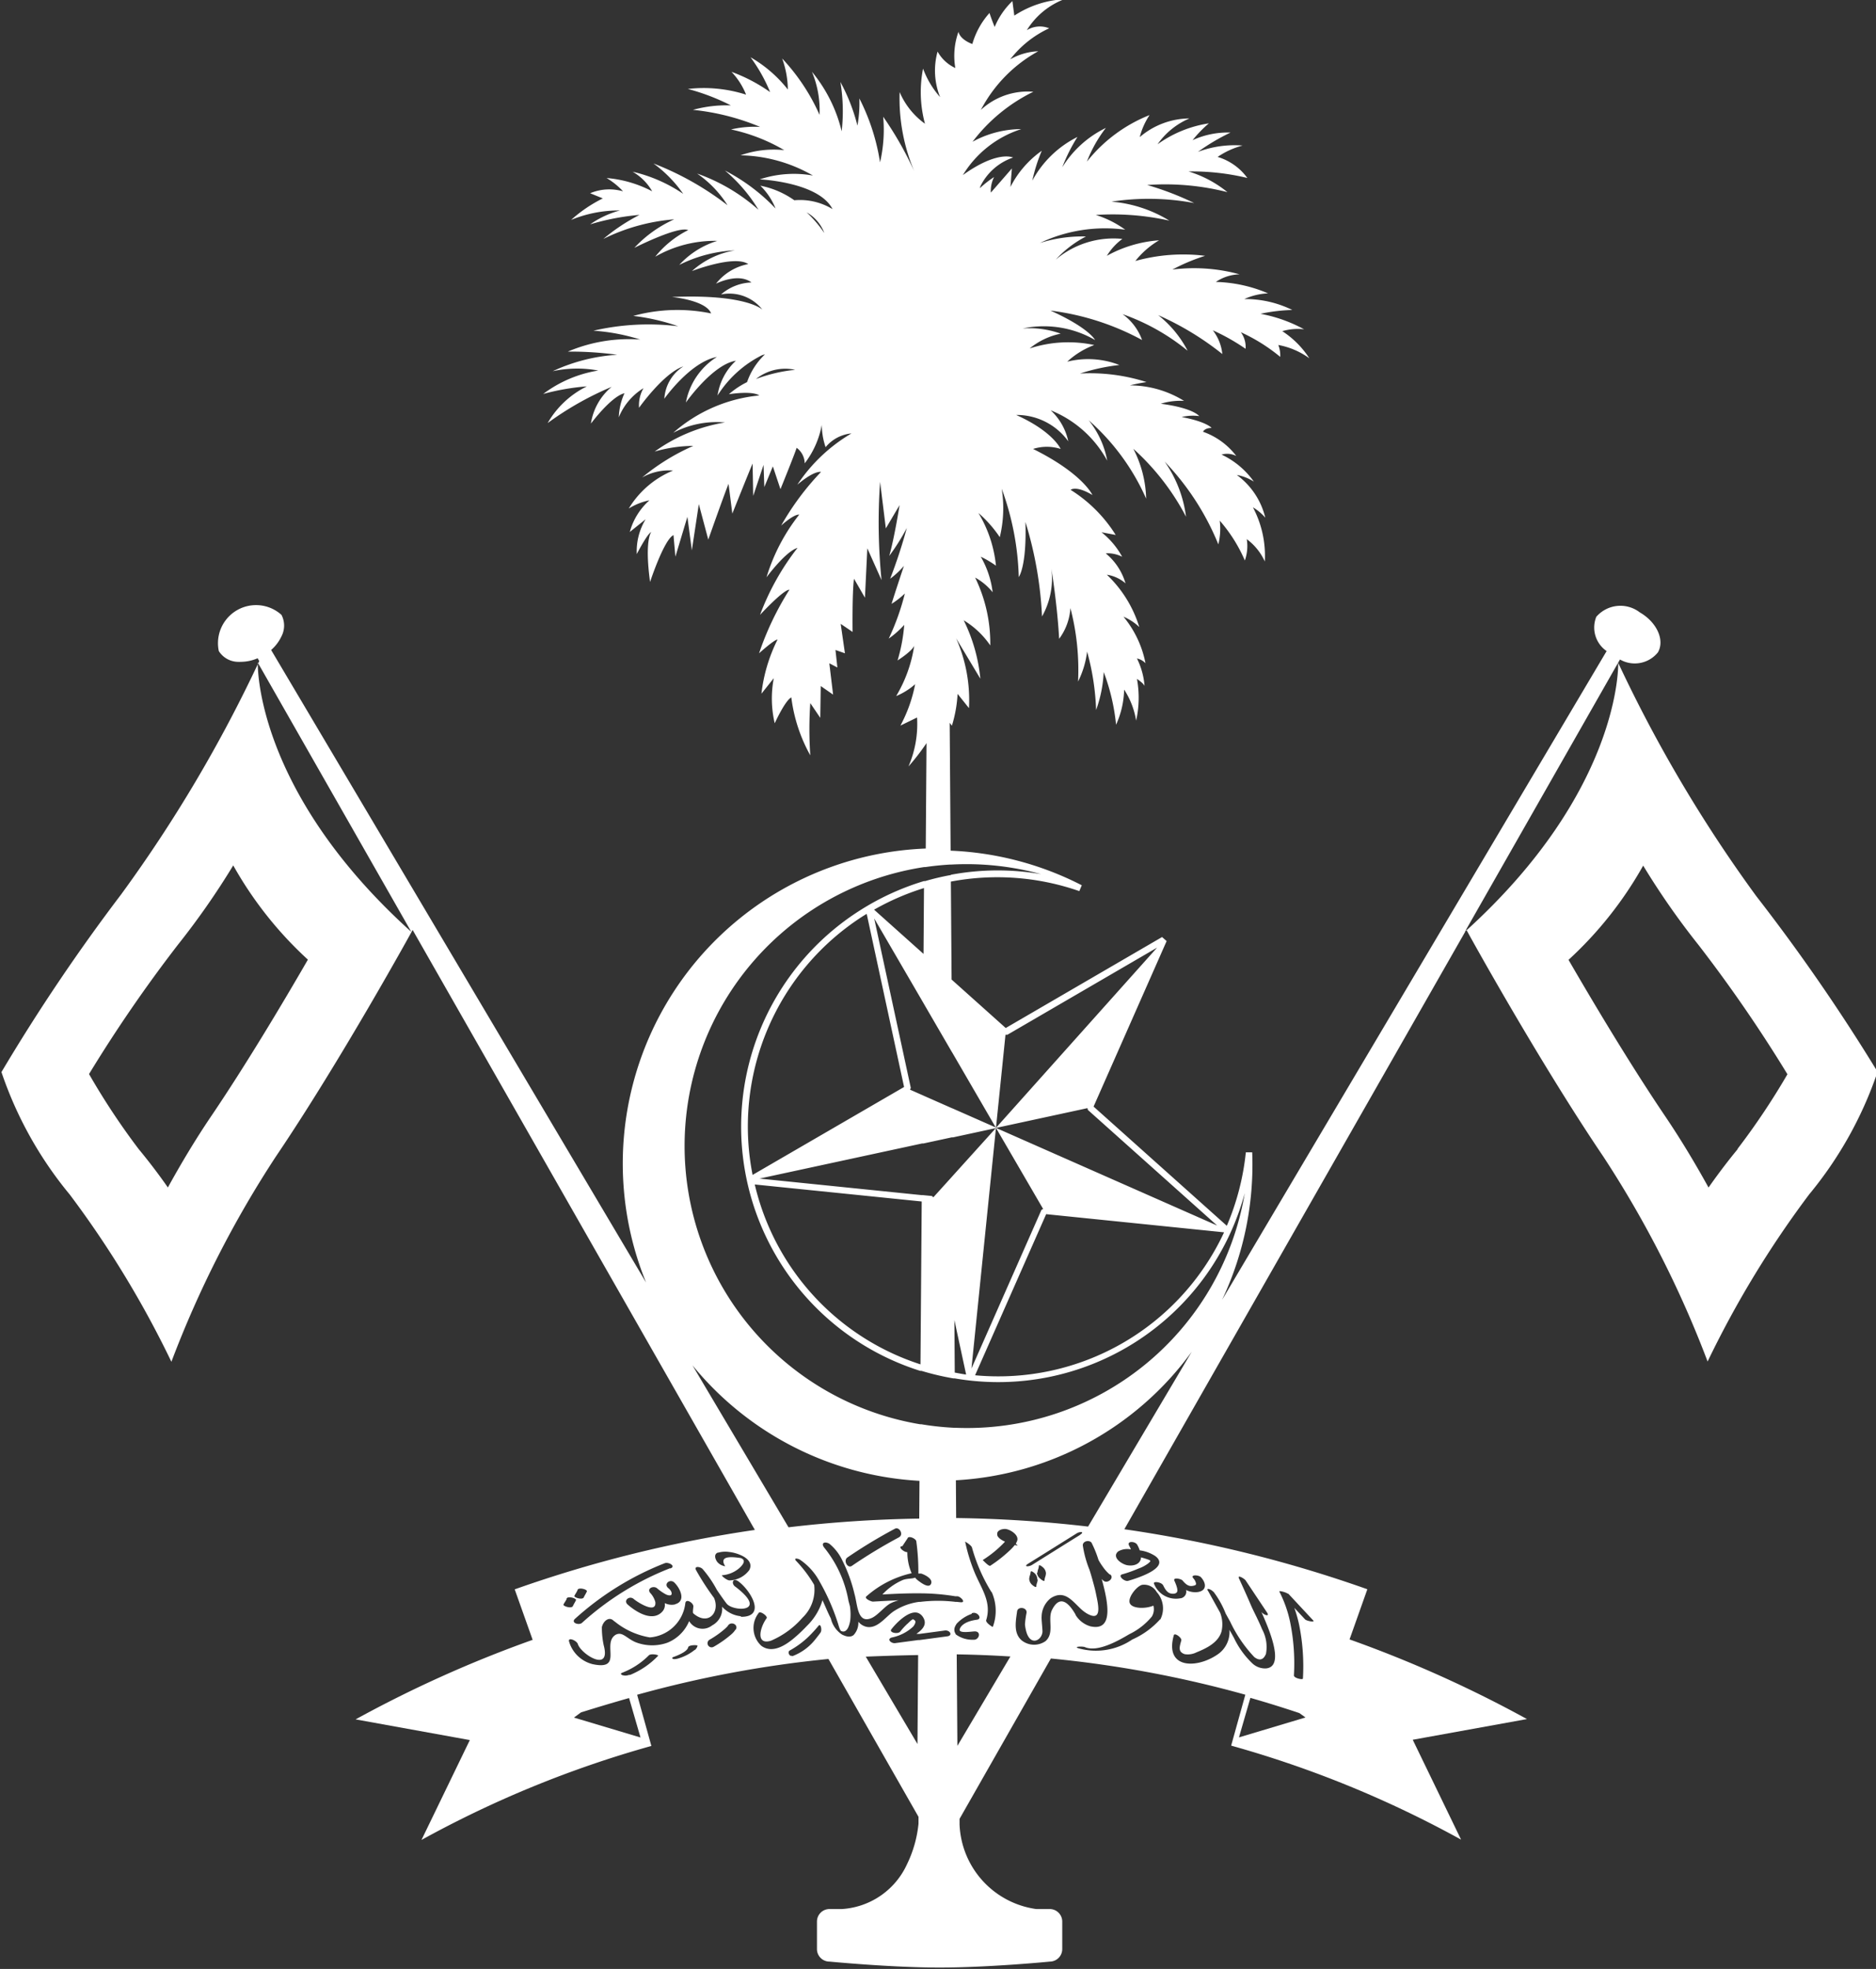
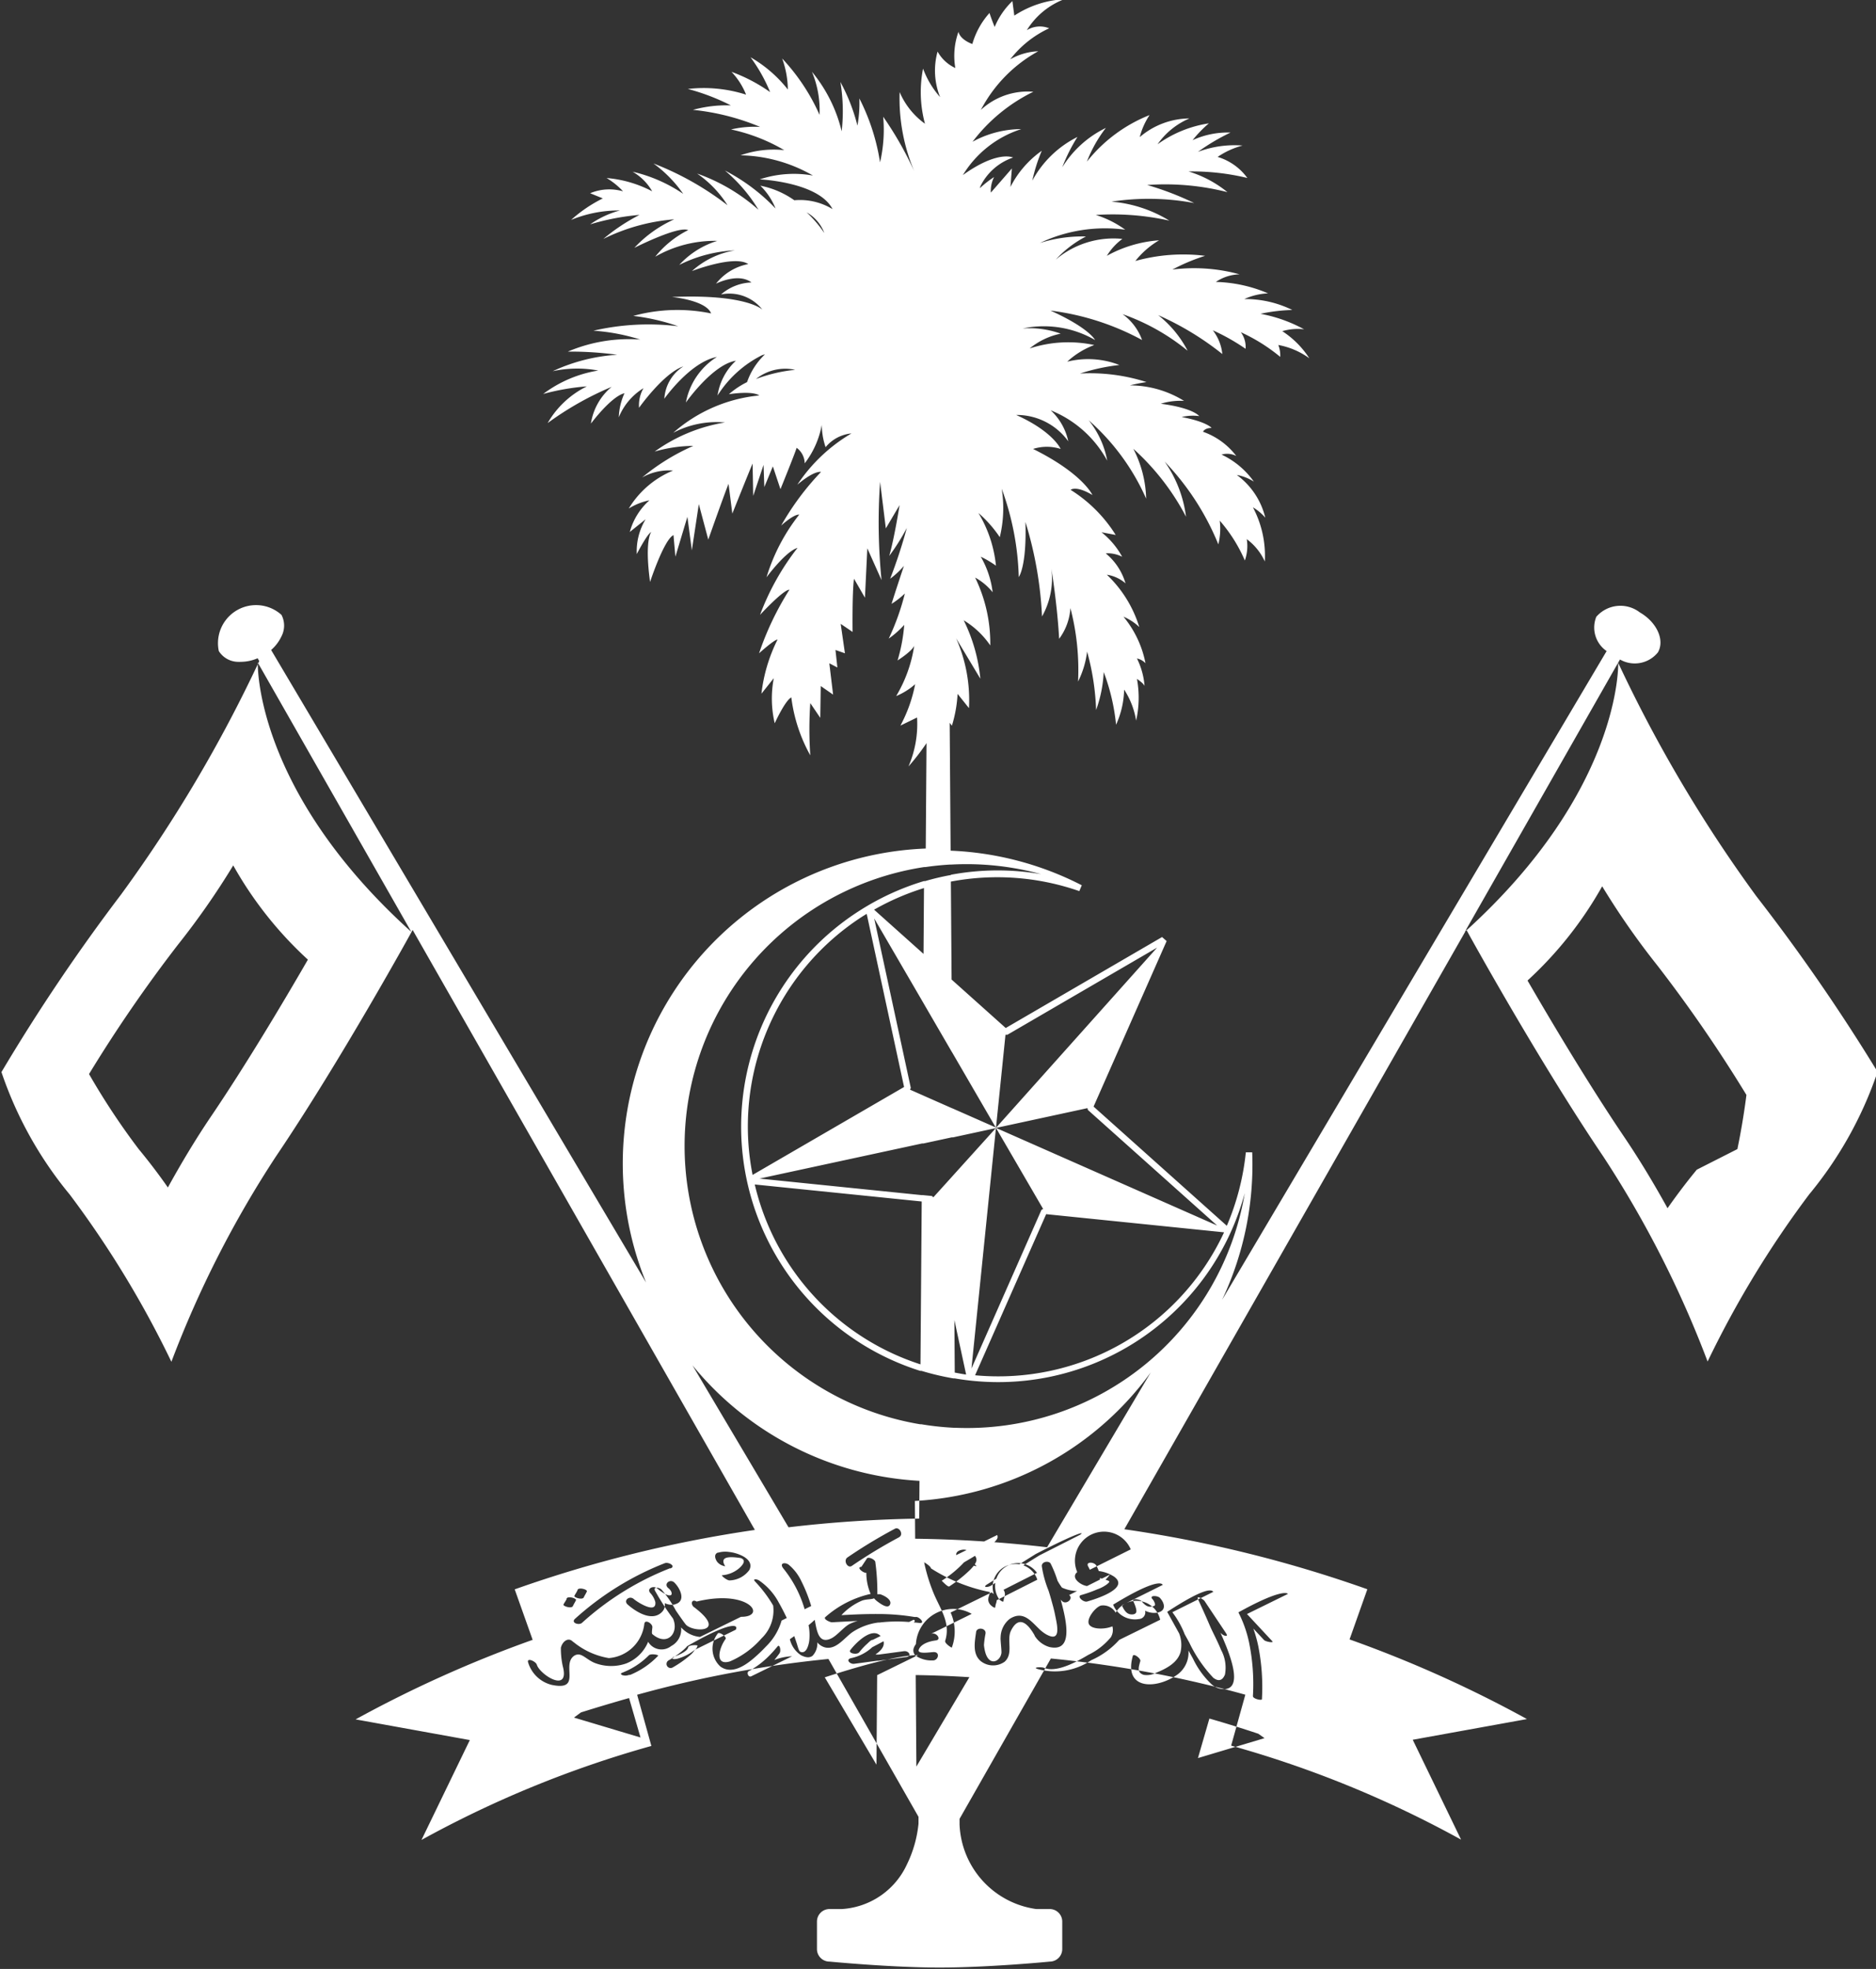
<svg xmlns="http://www.w3.org/2000/svg" width="36.284" height="38.068" viewBox="0 0 36.284 38.068">
  <rect x="0" y="0" width="36.284" height="38.068" fill="#333333" stroke="none" />
-   <path id="Path_2385" data-name="Path 2385" d="M1724.69,614.811a27.154,27.154,0,0,1-2.672-4.512s.079,2.451-2.966,5.2l3-5.265a.575.575,0,0,0,.734-.138c.136-.236-.02-.582-.349-.772a.616.616,0,0,0-.843.085.552.552,0,0,0,.2.662l-7.437,12.543a6.113,6.113,0,0,0,.582-2.852l-.123,0a4.878,4.878,0,0,1-.368,1.421l-2.577-2.305,1.413-3.2-.088-.078-3.024,1.759-1.047-.937-.014-1.894a4.827,4.827,0,0,1,2.484.184l.048-.113a6.1,6.1,0,0,0-2.537-.669l-.018-2.472.043.056a2.563,2.563,0,0,0,.11-.615l.22.275a2.952,2.952,0,0,0-.248-1.349l.468.78a3.237,3.237,0,0,0-.322-1.129,1.665,1.665,0,0,1,.514.486,2.9,2.9,0,0,0-.293-1.312,1.136,1.136,0,0,1,.339.284,1.805,1.805,0,0,0-.23-.688,2.049,2.049,0,0,1,.294.174,2.434,2.434,0,0,0-.339-1.019,2.387,2.387,0,0,1,.413.468,2.379,2.379,0,0,0,.037-.937,5.354,5.354,0,0,1,.33,1.708s.156-.2.129-1.065a7.333,7.333,0,0,1,.321,1.827,1.5,1.5,0,0,0,.181-.924s.114.695.15,1.356a1.114,1.114,0,0,0,.218-.594,4.725,4.725,0,0,1,.148,1.42,1.775,1.775,0,0,0,.175-.579,4.838,4.838,0,0,1,.174,1.129,2.49,2.49,0,0,0,.147-.734,3.99,3.99,0,0,1,.239,1.019,1.73,1.73,0,0,0,.156-.679,1.544,1.544,0,0,1,.232.6,2.017,2.017,0,0,0,.016-.807s.128.083.147.138a1.439,1.439,0,0,0-.147-.533.322.322,0,0,1,.165.092,2.011,2.011,0,0,0-.426-.9,1.036,1.036,0,0,1,.306.2,2.342,2.342,0,0,0-.627-1.011.706.706,0,0,1,.361.167,1.18,1.18,0,0,0-.383-.58.613.613,0,0,1,.318.066,1.55,1.55,0,0,0-.4-.474l.275.052a2.75,2.75,0,0,0-.872-.872s.1-.092.422.1c0,0-.184-.413-1.148-.891a.877.877,0,0,1,.533,0s-.144-.336-.86-.657a1.229,1.229,0,0,1,1.008.51,1.14,1.14,0,0,0-.34-.6,2.165,2.165,0,0,1,1.093.974,1.748,1.748,0,0,0-.358-.781,4.361,4.361,0,0,1,1.111,1.515,2.219,2.219,0,0,0-.248-.964,4.694,4.694,0,0,1,1.019,1.313,2.374,2.374,0,0,0-.413-1.065,5.058,5.058,0,0,1,1.038,1.6,1.257,1.257,0,0,0,.027-.459,2.936,2.936,0,0,1,.486.771.85.85,0,0,0,.037-.413,1.106,1.106,0,0,1,.349.432,2,2,0,0,0-.23-1.047.953.953,0,0,1,.239.2,1.44,1.44,0,0,0-.551-.826.906.906,0,0,1,.33.129,1.6,1.6,0,0,0-.625-.523.391.391,0,0,1,.285.027,1.386,1.386,0,0,0-.643-.468s.027-.074.166-.074c0,0-.092-.119-.579-.211a.934.934,0,0,1,.339-.018s-.11-.156-.743-.239a1.276,1.276,0,0,1,.45-.055,2,2,0,0,0-1.047-.3,3.277,3.277,0,0,1,.321-.064,3.572,3.572,0,0,0-1.286-.165,3.84,3.84,0,0,1,.762-.165,1.673,1.673,0,0,0-1.01-.064,1.585,1.585,0,0,1,.523-.322,2.4,2.4,0,0,0-1.249.066,1.38,1.38,0,0,1,.6-.286,1.774,1.774,0,0,0-.735-.1,1.98,1.98,0,0,1,1.4.223s-.11-.23-.863-.569a5.008,5.008,0,0,1,1.772.569,1.062,1.062,0,0,0-.377-.5,4.153,4.153,0,0,1,1.258.707,2.126,2.126,0,0,0-.569-.688,5.625,5.625,0,0,1,1.24.752.89.89,0,0,0-.184-.459,4.033,4.033,0,0,1,.634.358.48.48,0,0,0-.092-.321,3.418,3.418,0,0,1,.762.477.544.544,0,0,0-.037-.23,1.48,1.48,0,0,1,.6.257,1.778,1.778,0,0,0-.523-.524,1.061,1.061,0,0,1,.422-.036,2.838,2.838,0,0,0-.844-.3,3.406,3.406,0,0,1,.615-.074,2.056,2.056,0,0,0-.927-.211,1.229,1.229,0,0,1,.459-.11,2.736,2.736,0,0,0-1.01-.221.855.855,0,0,1,.459-.147,3.322,3.322,0,0,0-1.3-.092,3.772,3.772,0,0,1,.633-.266,3.454,3.454,0,0,0-1.349.1,1.661,1.661,0,0,1,.459-.4,2.447,2.447,0,0,0-1.01.3,1.142,1.142,0,0,1,.3-.327,1.73,1.73,0,0,0-1.288.4,2.1,2.1,0,0,1,.584-.447,2.733,2.733,0,0,0-.891.126,2.94,2.94,0,0,1,1.65-.257,1.957,1.957,0,0,0-.569-.285,5.044,5.044,0,0,1,1.423.11,2.538,2.538,0,0,0-1.12-.367,4.766,4.766,0,0,1,1.6.027,5.732,5.732,0,0,0-.909-.349,4.88,4.88,0,0,1,1.552.138,2.2,2.2,0,0,0-.753-.4,4.557,4.557,0,0,1,1.138.126,1.1,1.1,0,0,0-.575-.407,1.556,1.556,0,0,1,.483-.22,2.017,2.017,0,0,0-.863.122,4,4,0,0,1,.63-.373,1.636,1.636,0,0,0-.734.147,2.337,2.337,0,0,1,.315-.325,2.285,2.285,0,0,0-.993.405,1.44,1.44,0,0,1,.617-.5,1.492,1.492,0,0,0-.961.361,1.383,1.383,0,0,1,.19-.426,2.919,2.919,0,0,0-1.212.9,2.558,2.558,0,0,1,.367-.652,2.034,2.034,0,0,0-.844.762,3.344,3.344,0,0,1,.294-.587,2.013,2.013,0,0,0-.873.845,3.227,3.227,0,0,1,.183-.578,1.922,1.922,0,0,0-.606.7s.009-.125.028-.358c0,0-.357.411-.4.459l-.007.007a.587.587,0,0,1,.063-.3,1.985,1.985,0,0,0-.276.216c.007-.025.013-.042.013-.042a1.1,1.1,0,0,1,.63-.551s-.294-.147-.971.339a2.055,2.055,0,0,1,1.13-.889,1.971,1.971,0,0,0-.943.245,3.276,3.276,0,0,1,1.176-.967,1.333,1.333,0,0,0-1.015.351,2.755,2.755,0,0,1,1.11-1.134,1.188,1.188,0,0,0-.542.156,2.03,2.03,0,0,1,.753-.6.478.478,0,0,0-.432.037,1.461,1.461,0,0,1,.726-.6,1.961,1.961,0,0,0-.968.318l-.037-.281a1.476,1.476,0,0,0-.343.5s-.061-.147-.1-.27a1.524,1.524,0,0,0-.332.6s-.231-.077-.268-.236a1.38,1.38,0,0,0-.061.7.749.749,0,0,1-.343-.318,1.372,1.372,0,0,0,.049.881,1.739,1.739,0,0,1-.33-.551,2.341,2.341,0,0,0,.037,1.065,1.455,1.455,0,0,1-.49-.612,3.625,3.625,0,0,0,.282,1.53,6.709,6.709,0,0,0-.6-1.053,2.8,2.8,0,0,1-.061.882,4.084,4.084,0,0,0-.4-1.236,2.468,2.468,0,0,1-.037.526,3.638,3.638,0,0,0-.33-.845,3.448,3.448,0,0,1,.025.955,2.849,2.849,0,0,0-.575-1.151,1.94,1.94,0,0,1,.147.833,3.893,3.893,0,0,0-.723-1.09,1.824,1.824,0,0,1,.11.6,2.528,2.528,0,0,0-.722-.624,3.1,3.1,0,0,1,.379.674,3.167,3.167,0,0,0-.747-.392,1.385,1.385,0,0,1,.282.441,2.693,2.693,0,0,0-1.126-.11,4.181,4.181,0,0,1,.832.318,2.445,2.445,0,0,0-.734.086,4.542,4.542,0,0,1,1.3.33,1.967,1.967,0,0,0-.563.049,3.448,3.448,0,0,1,1.029.4,1.923,1.923,0,0,0-.845.1,2.908,2.908,0,0,1,1.4.391,2.1,2.1,0,0,0-1.029.074s1.139.049,1.408.575a1.212,1.212,0,0,0-.739-.171,1.712,1.712,0,0,0-.657-.282,1.293,1.293,0,0,1,.294.441,3.689,3.689,0,0,0-.979-.734,3.045,3.045,0,0,1,.649.759,3.562,3.562,0,0,0-1.187-.7,2.108,2.108,0,0,1,.588.612,5.714,5.714,0,0,0-1.433-.808,2.476,2.476,0,0,1,.576.588,2.9,2.9,0,0,0-.979-.428,1.018,1.018,0,0,1,.379.379,2.3,2.3,0,0,0-.882-.257,1.417,1.417,0,0,1,.318.257.959.959,0,0,0-.636.037l.245.1a2.716,2.716,0,0,0-.613.416,2.427,2.427,0,0,1,.943-.183,1.831,1.831,0,0,0-.575.269,4.67,4.67,0,0,1,.955-.183,3.741,3.741,0,0,0-.7.465,3.745,3.745,0,0,1,1.371-.379,2.38,2.38,0,0,0-.771.551s.845-.428,1.041-.343a1.917,1.917,0,0,0-.637.514,2.314,2.314,0,0,1,1.2-.306,1.66,1.66,0,0,0-.735.465,2.669,2.669,0,0,1,1.077-.281,1.632,1.632,0,0,0-.832.4s.82-.318,1.089-.135a1.044,1.044,0,0,0-.624.379s.428-.22.686-.024a.945.945,0,0,0-.588.232.811.811,0,0,1,.8.294s-.306-.306-1.751-.245c0,0,.661.061.759.318a3.23,3.23,0,0,0-1.506.048,4.073,4.073,0,0,1,.869.2,4.727,4.727,0,0,0-1.64.086,3.831,3.831,0,0,1,.906.171,3.022,3.022,0,0,0-1.4.233,6.762,6.762,0,0,1,.955.061,3.462,3.462,0,0,0-1.248.318,2.232,2.232,0,0,1,.881-.013,2.408,2.408,0,0,0-1.065.453,4.554,4.554,0,0,1,.845-.147,1.787,1.787,0,0,0-.759.71,6.08,6.08,0,0,1,1.237-.7,1.147,1.147,0,0,0-.4.71s.391-.526.649-.587a1.235,1.235,0,0,0-.11.465,1.187,1.187,0,0,1,.478-.563.663.663,0,0,0-.086.379s.477-.674.857-.8a.8.8,0,0,0-.368.625s.5-.71,1.017-.808a1.327,1.327,0,0,0-.6.881s.514-.734.967-.808a1.155,1.155,0,0,0-.355.673,2.155,2.155,0,0,1,.862-.78c.018-.006.037-.011.056-.016a1.34,1.34,0,0,0-.347.537,1.607,1.607,0,0,0-.351.234s.441-.073.588.024a2.943,2.943,0,0,0-1.665.722,1.8,1.8,0,0,1,1-.2,3.211,3.211,0,0,0-1.359.563,2.714,2.714,0,0,1,.747-.11,4.165,4.165,0,0,0-.991.612,1.049,1.049,0,0,1,.6-.135,1.8,1.8,0,0,0-.857.734,1.221,1.221,0,0,1,.4-.159,1.265,1.265,0,0,0-.38.612l.306-.245a1.191,1.191,0,0,0-.171.673s.2-.391.281-.428c0,0-.135.147-.024.967,0,0,.269-.82.453-.906l.037.417.232-.771.086.649.135-.894.183.686s.306-.869.392-1.078l.073.575s.343-.857.392-.967l.012.625.2-.6.015.429.165-.4.147.441s.276-.679.313-.8a.383.383,0,0,1,.156.3,1.723,1.723,0,0,0,.33-.743,1.373,1.373,0,0,0,.074.431.737.737,0,0,1,.5-.266,3.207,3.207,0,0,0-1.047.992s.3-.266.459-.248a5.206,5.206,0,0,0-.771,1.037s.239-.22.349-.211a3.678,3.678,0,0,0-.633,1.212s.367-.5.6-.569a4.871,4.871,0,0,0-.725,1.295s.45-.487.569-.487a5.708,5.708,0,0,0-.588,1.23s.294-.266.358-.266a3.126,3.126,0,0,0-.312,1.047l.239-.3a2.088,2.088,0,0,0,.018.872s.2-.44.321-.5a3.081,3.081,0,0,0,.367,1.12,7.345,7.345,0,0,1,0-1.01l.193.285.009-.615.239.166-.073-.606.156.082-.037-.339.183.064-.082-.569.23.156s-.01-.744.027-1.029l.212.367.046-.955.275.615a11.219,11.219,0,0,1-.028-1.9l.111.9.266-.45s-.1.634-.2.982a4.127,4.127,0,0,0,.34-.541,9.911,9.911,0,0,1-.322.982,1.533,1.533,0,0,0,.266-.248s-.184.551-.239.734a1.578,1.578,0,0,0,.257-.2,4.662,4.662,0,0,1-.312.872,1.8,1.8,0,0,0,.3-.266,3.264,3.264,0,0,1-.129.688s.276-.174.322-.284a2.67,2.67,0,0,1-.349.973,1.331,1.331,0,0,0,.367-.229,2.81,2.81,0,0,1-.285.8l.292-.142.03-.014a2.066,2.066,0,0,1-.166.946,4.424,4.424,0,0,0,.349-.451l-.015,2.038a6.095,6.095,0,0,0-5.409,8.391l-7.252-12.23a.8.8,0,0,0,.2-.264.449.449,0,0,0,0-.415.736.736,0,0,0-1.212.7.447.447,0,0,0,.359.208.68.68,0,0,0,.069,0,.831.831,0,0,0,.323-.069l.031.055a27.16,27.16,0,0,1-2.672,4.512,36.616,36.616,0,0,0-2.314,3.434,7.457,7.457,0,0,0,1.322,2.369,19.318,19.318,0,0,1,1.965,3.232,20.332,20.332,0,0,1,2.02-3.967c1.266-1.871,2.644-4.377,2.646-4.382l6.619,11.6a24.426,24.426,0,0,0-4.645,1.149l.347.976a23.45,23.45,0,0,0-3.424,1.538l2.209.4-.935,1.931a20.777,20.777,0,0,1,4.445-1.817h0l0-.005-.274-.985a21.8,21.8,0,0,1,3.7-.692l1.742,3.052v.133a2.316,2.316,0,0,1-.223.785,1.486,1.486,0,0,1-1.26.865h-.239a.242.242,0,0,0-.242.242v.532a.242.242,0,0,0,.241.242c.011,0,1.178.115,2.131.115s2.12-.113,2.13-.115a.242.242,0,0,0,.242-.242v-.532a.242.242,0,0,0-.242-.242h-.261a1.721,1.721,0,0,1-1.483-1.634v-.11l1.766-3.1a21.791,21.791,0,0,1,3.761.7l-.272.977,0,.008h0a20.765,20.765,0,0,1,4.445,1.817l-.935-1.931,2.209-.4a23.46,23.46,0,0,0-3.431-1.54l.344-.97a24.464,24.464,0,0,0-4.7-1.16l6.615-11.592c0,.006,1.381,2.511,2.646,4.382a20.342,20.342,0,0,1,2.02,3.967,19.3,19.3,0,0,1,1.965-3.232,7.477,7.477,0,0,0,1.322-2.369A36.672,36.672,0,0,0,1724.69,614.811Zm-19.348-10a.9.9,0,0,1,.757-.178A2.99,2.99,0,0,0,1705.342,604.811Zm.977-3.223a.765.765,0,0,1,.344.4A2.316,2.316,0,0,0,1706.319,601.587Zm-11.51,17.469c-.312.461-.592.931-.842,1.385-.139-.2-.338-.469-.567-.745a13.678,13.678,0,0,1-.958-1.448,27.538,27.538,0,0,1,1.719-2.5,14.818,14.818,0,0,0,1.07-1.534,7.337,7.337,0,0,0,1.444,1.822C1696.172,616.908,1695.471,618.079,1694.81,619.056Zm.9-8.757,2.966,5.2C1695.631,612.754,1695.706,610.307,1695.706,610.3Zm14.27,8.982-.832-.367-.013-.005-.012-.005-.537-.237-.012-.006-.012-.005-.24-.106.015-.034-.708-3.277.947,1.627.012.021.012.021.515.886.013.022.013.021Zm4.416,2.027a4.817,4.817,0,0,1-4.816,2.764l1.375-3.115Zm-5.813-5.383-.956-.855a4.835,4.835,0,0,1,.965-.418Zm-.376,2.573-2.93,1.7a4.827,4.827,0,0,1,2.141-5.007l.066-.04Zm.341,2.214-.024,3.149a4.81,4.81,0,0,1-3.205-3.478Zm.632,2.292.227,1.054c-.073-.01-.147-.025-.22-.038Zm-.021-2.8-.012.013-.012.014-.362.4-.027-.025-.172-.017h-.025l-3.139-.32h0l3.146-.679.013,0,.013,0,.547-.118.013,0,.012,0,.828-.179Zm3.941-4.4-3.118,3.486h0l1.772-.383.008.035,2.5,2.235-4.278-1.888.912,1.567-.032.018-1.354,3.067.474-4.652h0l.184-1.8.036,0Zm-4-1.4-.012,0c-.159.03-.317.067-.472.113l-.013,0-.012,0a4.975,4.975,0,0,0-1.242.57,4.951,4.951,0,0,0,1.171,8.9l.013,0,.012,0a5.015,5.015,0,0,0,.616.145l.013,0,.012,0a4.938,4.938,0,0,0,5.61-3.582,5.448,5.448,0,0,1-5.6,4.537h-.025a5.467,5.467,0,0,1-.631-.068l-.012,0-.012,0a5.455,5.455,0,0,1,.08-10.773l.013,0,.012,0q.234-.034.469-.048h.025a5.475,5.475,0,0,1,1.742.185,4.919,4.919,0,0,0-1.74.011Zm-4.986,9.475a6.108,6.108,0,0,0,4.391,2.234l-.005.73a24.615,24.615,0,0,0-2.528.168Zm4,3.323a9.79,9.79,0,0,0-.917.555c-.081.056-.17-.1-.088-.161a9.648,9.648,0,0,1,.917-.555C1708.114,626.991,1708.2,627.152,1708.114,627.2Zm-3.505.3a.5.5,0,0,1,.213-.014.754.754,0,0,1,.213.056c.139.057.249.16.178.294a.492.492,0,0,1-.381.2c-.033,0-.078-.031-.1-.047,0,0-.066-.05-.043-.053a.578.578,0,0,0,.315-.124c.206-.174.042-.21.027-.211-.068-.008-.265-.039-.309.03-.024.039,0,.092.023.126.01.015-.059-.011-.066-.014a.236.236,0,0,1-.09-.07C1704.546,627.612,1704.527,627.527,1704.608,627.5Zm-.831,1a.3.3,0,0,1-.2-.025.193.193,0,0,1-.045.162c-.192.213-.514.005-.672-.134-.09-.079.035-.18.118-.107.065.057.442.3.417.059a.419.419,0,0,0-.1-.178c-.07-.088.066-.145.133-.089a.966.966,0,0,0,.163.114c.068.036.152.041.108-.057a.236.236,0,0,0-.057-.063c-.089-.079.036-.181.118-.107C1703.87,628.182,1704,628.439,1703.777,628.5Zm-.095-.7a5.531,5.531,0,0,0-1.706,1.057c-.059.052-.219,0-.135-.078a5.656,5.656,0,0,1,1.742-1.078C1703.662,627.682,1703.8,627.768,1703.683,627.809Zm-1.792.418c.027-.055.2-.005.18.033-.036.074-.023.04-.06.114-.027.054-.2,0-.18-.033C1701.867,628.268,1701.854,628.3,1701.891,628.227Zm-.211.168c.027-.055.2,0,.181.033-.037.074-.024.04-.06.114-.027.055-.2,0-.181-.033C1701.656,628.436,1701.643,628.469,1701.679,628.4Zm1.206,1.918.223.769-1.287-.385.136-.1Q1702.417,630.447,1702.885,630.314Zm.016-.445-.013.006-.007,0a.192.192,0,0,1-.13,0l0,0c-.022-.014-.034-.028,0-.042s.086-.036.128-.057a1.454,1.454,0,0,0,.391-.282c.037-.038.2-.01.177.011A1.566,1.566,0,0,1,1702.9,629.869Zm1.257-.481a.9.9,0,0,1-.3.161c-.026.01-.1.029-.126.012s0-.031.027-.039c.074-.028.254-.1.271-.182.01-.05.184-.048.181-.031A.155.155,0,0,1,1704.157,629.387Zm.793-.4a.418.418,0,0,1-.085.1,2.1,2.1,0,0,1-.344.242.079.079,0,1,1-.077-.138,1.87,1.87,0,0,0,.3-.213l.033-.032.01-.01.012-.017C1704.854,628.825,1705.008,628.888,1704.951,628.992Zm.1-.249a.563.563,0,0,1-.365-.185.362.362,0,0,1-.191.361.3.3,0,0,1-.446-.082.765.765,0,0,1-.422.418.882.882,0,0,1-.6-.005c-.153-.058-.242-.178-.342-.167a.148.148,0,0,0-.08.034c-.227.183.163.678-.425.552a.635.635,0,0,1-.452-.432c-.034-.1.145-.026.168.043.057.192.648.569.5.022a1.639,1.639,0,0,1-.035-.35c.029-.12.136-.2.217-.131.013.012.026.021.04.031a1.453,1.453,0,0,0,.67.3.748.748,0,0,0,.687-.662c.014-.1.164,0,.155.066,0,.026-.018.117,0,.132.287.248.522-.02.4-.3a4.866,4.866,0,0,1-.342-.527c-.06-.1.082-.078.124-.028a2.176,2.176,0,0,1,.273.4c.068.1.169.244.194.272.138.153.811.162.167-.331-.083-.05-.063-.177.041-.115C1705.215,628.2,1705.566,628.747,1705.051,628.743Zm.988.763c-.061.019-.086-.081-.046-.1a1.715,1.715,0,0,0,.428-.332c.047-.049.092-.1.132-.149s.071.084.037.133-.067.089-.1.131A1.02,1.02,0,0,1,1706.039,629.506Zm.591-1.08a1.143,1.143,0,0,1-.3.5,2.937,2.937,0,0,1-.228.219c-.172.149-.435.33-.655.171a.468.468,0,0,1-.05-.64c.029-.039.178.068.15.106-.133.182-.213.524.084.434a1.691,1.691,0,0,0,.61-.445l0,0a.746.746,0,0,0,.226-.635,2.485,2.485,0,0,0-.344-.458c-.068-.071.035-.053.074-.025a1.189,1.189,0,0,1,.376.421,4.2,4.2,0,0,1,.349.791c.014.036.038.151.07.165.061.025.1-.01.129-.061a.521.521,0,0,0,.045-.161,1.061,1.061,0,0,0-.008-.261l-.027-.1a2.251,2.251,0,0,0-.468-1.029c-.078-.1.022-.125.1-.075a.923.923,0,0,1,.25.324,2.921,2.921,0,0,1,.234.646c.06.2.052.591.336.462.114-.051.24-.214.354-.278a.84.84,0,0,1,.165-.063c-.17.008-.339.017-.5.026-.03,0-.183-.062-.12-.106a1.971,1.971,0,0,1,.87-.443,1.026,1.026,0,0,1-.083-.407h-.005c-.062,0-.194-.11-.091-.116l.1-.151c.019-.062.17.008.17.062a4.279,4.279,0,0,1,.039.618h0l.012,0,.013,0,.012,0,.016,0c.064.02.237.1.192.2-.035.077-.142.013-.209-.034l-.012-.009-.013-.009-.013-.01a.34.34,0,0,1-.061-.059c-.057.025-.14.013-.232.044a1.155,1.155,0,0,0-.4.282c.234-.013.471-.024.708-.022h.025a4.262,4.262,0,0,1,.679.057h.013l.012,0,.018,0c.066.012.172.13.05.115l-.067-.007h-.024a2.839,2.839,0,0,0-.681,0l-.013,0h-.012a1.191,1.191,0,0,0-.478.174c-.159.1-.318.352-.536.309a.284.284,0,0,1-.16-.1.346.346,0,0,1-.092.259c-.048.038-.119.043-.223-.01a.508.508,0,0,1-.216-.31C1706.732,628.664,1706.684,628.543,1706.63,628.426Zm3.378-1.265c-.015-.088.126-.12.189-.1.084.021.219.11.2.21a.228.228,0,0,1-.031.068c.016.014.04.037.03.036s-.032-.005-.049-.009a.889.889,0,0,1-.086.094,2.662,2.662,0,0,1-.387.306c-.028.02-.145-.111-.148-.109a2.15,2.15,0,0,0,.432-.356C1710.1,627.265,1710.017,627.215,1710.008,627.161Zm-.109,1.11a.891.891,0,0,1,.023.678c0,.008-.144-.082-.128-.131.108-.341-.086-.6-.215-.9a3.346,3.346,0,0,1-.192-.618s.122.068.133.118A3.314,3.314,0,0,0,1709.9,628.271Zm-.385.415c.106-.049.219.109.1.124-.3.04-.33.178-.33.178-.04.1.247.044.3.048.119.009.071.169-.034.161a.54.54,0,0,1-.339-.1l-.008-.006s0-.005,0-.008a.128.128,0,0,1-.013-.023.138.138,0,0,1,0-.112.2.2,0,0,1,.012-.027l.012-.018c0-.007.008-.014.014-.021A.722.722,0,0,1,1709.514,628.686Zm-1.124.115c-.03-.008-.1.074-.127.094a1.323,1.323,0,0,0-.13.143c-.045.059-.222.021-.174-.041.088-.116.348-.387.525-.315l.012.006.012.007a.215.215,0,0,1,.076.086c.053.1.006.184-.079.256l-.012.01-.012.009c-.013.009-.023.019-.036.028l.036,0,.013,0,.013,0,.487-.065c.1-.013.163.1.042.113l-.529.071h-.013l-.013,0-.449.06c-.072.009-.17-.076-.064-.109a.856.856,0,0,0,.415-.212C1708.4,628.909,1708.465,628.821,1708.389,628.8Zm.088.681-.013,1.731-1-1.689Q1707.968,629.492,1708.478,629.482Zm.759,1.767-.013-1.769q.522.008,1.038.041Zm3.923-2.449a1.586,1.586,0,0,1-.541.393,1.248,1.248,0,0,1-1.052.166c-.078-.034.1-.035.134-.02.248.107.653-.126.861-.249a1.294,1.294,0,0,0,.436-.341.274.274,0,0,0,.03-.211c-.156.066-.416.06-.457-.05s.135-.327.238-.352a.278.278,0,0,1,.282.138A.469.469,0,0,1,1713.159,628.8Zm2.81,1.9-1.287.385.221-.764q.478.137.947.294Zm-.339-2.4.49.526c.036.039-.13.009-.16-.023l-.207-.222a2.588,2.588,0,0,1,.093.328,4.049,4.049,0,0,1,.073,1.038c0,.031-.176-.007-.174-.06a4.012,4.012,0,0,0-.073-1.029,2.335,2.335,0,0,0-.208-.59C1715.446,628.228,1715.609,628.272,1715.63,628.3Zm-1.443-.035.012.017h0l0,0a1.756,1.756,0,0,1,.226.409l.088.159a2.626,2.626,0,0,0,.466.683c.089.067.171.068.225-.062a.719.719,0,0,0-.075-.477c-.071-.175-.165-.348-.209-.45q-.114-.266-.236-.528c-.042-.09.1,0,.124.03l.417.625c.026.04.017.053,0,.051l-.015,0a.206.206,0,0,1-.094-.061c.023.051.046.1.068.155.188.442.319.912.018.936a.363.363,0,0,1-.254-.091,1.671,1.671,0,0,1-.363-.5l-.087-.156a.526.526,0,0,1-.242.485c-.4.268-1.016.27-.834-.38.016-.057.159.052.145.1-.035.125-.068.221.065.266a.374.374,0,0,0,.228-.035c.193-.078.424-.189.485-.406a.617.617,0,0,0-.027-.36l-.231-.417C1714.031,628.167,1714.153,628.215,1714.187,628.26Zm-.978-.134c.036.073.079.163.168.175.044.006.1,0,.112-.045s-.03-.149-.054-.2c-.04-.078.127-.043.155-.01.05.059.108.119.19.106s.085-.029.053-.1a.2.2,0,0,0-.032-.046c-.069-.078.1-.069.144-.024.1.106.125.255-.052.287a.384.384,0,0,1-.234-.039.129.129,0,0,1-.118.162.454.454,0,0,1-.5-.278C1713.006,628.046,1713.183,628.072,1713.209,628.126Zm-.619-.687a.593.593,0,0,0-.031-.063c-.055-.1.116-.089.155-.021a.641.641,0,0,1,.049.109.714.714,0,0,1,.3.11c.306.229-.377.437-.524.479-.072.021-.208-.1-.116-.125a2.513,2.513,0,0,0,.313-.111.7.7,0,0,0,.19-.1c.045-.039.061-.052.007-.072a1.486,1.486,0,0,0-.147-.045c0,.007,0,.015,0,.022-.024.123-.164.15-.271.128s-.3-.157-.168-.266A.352.352,0,0,1,1712.59,627.439Zm-.4.489c.088.069-.048.186-.126.125-.014-.01-.025-.023-.037-.035.135.483.226,1.014-.218.915a.5.5,0,0,1-.287-.22l0-.007c-.059-.1-.271-.466-.457-.088-.088.179.054.442-.123.6a.386.386,0,0,1-.467-.017l-.008-.008c-.149-.14-.1-.371-.076-.551.015-.1.2-.078.182.033a1.76,1.76,0,0,0-.03.219.789.789,0,0,0,.023.132c.077.293.294.187.315.021.005-.043-.022-.254-.016-.3a.466.466,0,0,1,.176-.358c.253-.162.4.031.56.185a.721.721,0,0,0,.14.111c.306.174.217-.178.179-.366-.014-.072-.032-.144-.052-.215-.024-.089-.049-.177-.077-.264a2.059,2.059,0,0,1-.129-.47c-.006-.084.122-.113.168-.055a2.157,2.157,0,0,1,.135.334,1.129,1.129,0,0,0,.086.135A.755.755,0,0,0,1712.186,627.927Zm-1.4.1c-.009.078-.019.053-.028.131,0,.039-.073-.021-.081-.029a.162.162,0,0,1-.056-.117c.009-.078.019-.054.028-.131.005-.039.073.021.081.029A.165.165,0,0,1,1710.783,628.025Zm-.006-.132c.009-.078.019-.054.028-.131,0-.039.073.021.081.029a.164.164,0,0,1,.056.117c-.009.078-.019.054-.028.131,0,.039-.073-.021-.081-.029A.163.163,0,0,1,1710.776,627.893Zm.83-.734c-.237.147-.7.437-.935.584-.062.038-.177.039-.07-.027.237-.147.7-.437.935-.584C1711.6,627.093,1711.714,627.092,1711.606,627.159Zm.15-.158a24.825,24.825,0,0,0-2.552-.165l-.005-.73a6.051,6.051,0,0,0,4.562-2.486Zm12.566-7.3c-.229.277-.428.548-.566.745-.25-.453-.531-.924-.843-1.385-.661-.978-1.362-2.149-1.865-3.017a7.346,7.346,0,0,0,1.444-1.822,14.742,14.742,0,0,0,1.07,1.534,27.563,27.563,0,0,1,1.72,2.5A13.758,13.758,0,0,1,1724.323,619.7Z" transform="translate(-1690.72 -597.483)" fill="#fff" />
+   <path id="Path_2385" data-name="Path 2385" d="M1724.69,614.811a27.154,27.154,0,0,1-2.672-4.512s.079,2.451-2.966,5.2l3-5.265a.575.575,0,0,0,.734-.138c.136-.236-.02-.582-.349-.772a.616.616,0,0,0-.843.085.552.552,0,0,0,.2.662l-7.437,12.543a6.113,6.113,0,0,0,.582-2.852l-.123,0a4.878,4.878,0,0,1-.368,1.421l-2.577-2.305,1.413-3.2-.088-.078-3.024,1.759-1.047-.937-.014-1.894a4.827,4.827,0,0,1,2.484.184l.048-.113a6.1,6.1,0,0,0-2.537-.669l-.018-2.472.043.056a2.563,2.563,0,0,0,.11-.615l.22.275a2.952,2.952,0,0,0-.248-1.349l.468.78a3.237,3.237,0,0,0-.322-1.129,1.665,1.665,0,0,1,.514.486,2.9,2.9,0,0,0-.293-1.312,1.136,1.136,0,0,1,.339.284,1.805,1.805,0,0,0-.23-.688,2.049,2.049,0,0,1,.294.174,2.434,2.434,0,0,0-.339-1.019,2.387,2.387,0,0,1,.413.468,2.379,2.379,0,0,0,.037-.937,5.354,5.354,0,0,1,.33,1.708s.156-.2.129-1.065a7.333,7.333,0,0,1,.321,1.827,1.5,1.5,0,0,0,.181-.924s.114.695.15,1.356a1.114,1.114,0,0,0,.218-.594,4.725,4.725,0,0,1,.148,1.42,1.775,1.775,0,0,0,.175-.579,4.838,4.838,0,0,1,.174,1.129,2.49,2.49,0,0,0,.147-.734,3.99,3.99,0,0,1,.239,1.019,1.73,1.73,0,0,0,.156-.679,1.544,1.544,0,0,1,.232.6,2.017,2.017,0,0,0,.016-.807s.128.083.147.138a1.439,1.439,0,0,0-.147-.533.322.322,0,0,1,.165.092,2.011,2.011,0,0,0-.426-.9,1.036,1.036,0,0,1,.306.2,2.342,2.342,0,0,0-.627-1.011.706.706,0,0,1,.361.167,1.18,1.18,0,0,0-.383-.58.613.613,0,0,1,.318.066,1.55,1.55,0,0,0-.4-.474l.275.052a2.75,2.75,0,0,0-.872-.872s.1-.092.422.1c0,0-.184-.413-1.148-.891a.877.877,0,0,1,.533,0s-.144-.336-.86-.657a1.229,1.229,0,0,1,1.008.51,1.14,1.14,0,0,0-.34-.6,2.165,2.165,0,0,1,1.093.974,1.748,1.748,0,0,0-.358-.781,4.361,4.361,0,0,1,1.111,1.515,2.219,2.219,0,0,0-.248-.964,4.694,4.694,0,0,1,1.019,1.313,2.374,2.374,0,0,0-.413-1.065,5.058,5.058,0,0,1,1.038,1.6,1.257,1.257,0,0,0,.027-.459,2.936,2.936,0,0,1,.486.771.85.85,0,0,0,.037-.413,1.106,1.106,0,0,1,.349.432,2,2,0,0,0-.23-1.047.953.953,0,0,1,.239.2,1.44,1.44,0,0,0-.551-.826.906.906,0,0,1,.33.129,1.6,1.6,0,0,0-.625-.523.391.391,0,0,1,.285.027,1.386,1.386,0,0,0-.643-.468s.027-.074.166-.074c0,0-.092-.119-.579-.211a.934.934,0,0,1,.339-.018s-.11-.156-.743-.239a1.276,1.276,0,0,1,.45-.055,2,2,0,0,0-1.047-.3,3.277,3.277,0,0,1,.321-.064,3.572,3.572,0,0,0-1.286-.165,3.84,3.84,0,0,1,.762-.165,1.673,1.673,0,0,0-1.01-.064,1.585,1.585,0,0,1,.523-.322,2.4,2.4,0,0,0-1.249.066,1.38,1.38,0,0,1,.6-.286,1.774,1.774,0,0,0-.735-.1,1.98,1.98,0,0,1,1.4.223s-.11-.23-.863-.569a5.008,5.008,0,0,1,1.772.569,1.062,1.062,0,0,0-.377-.5,4.153,4.153,0,0,1,1.258.707,2.126,2.126,0,0,0-.569-.688,5.625,5.625,0,0,1,1.24.752.89.89,0,0,0-.184-.459,4.033,4.033,0,0,1,.634.358.48.48,0,0,0-.092-.321,3.418,3.418,0,0,1,.762.477.544.544,0,0,0-.037-.23,1.48,1.48,0,0,1,.6.257,1.778,1.778,0,0,0-.523-.524,1.061,1.061,0,0,1,.422-.036,2.838,2.838,0,0,0-.844-.3,3.406,3.406,0,0,1,.615-.074,2.056,2.056,0,0,0-.927-.211,1.229,1.229,0,0,1,.459-.11,2.736,2.736,0,0,0-1.01-.221.855.855,0,0,1,.459-.147,3.322,3.322,0,0,0-1.3-.092,3.772,3.772,0,0,1,.633-.266,3.454,3.454,0,0,0-1.349.1,1.661,1.661,0,0,1,.459-.4,2.447,2.447,0,0,0-1.01.3,1.142,1.142,0,0,1,.3-.327,1.73,1.73,0,0,0-1.288.4,2.1,2.1,0,0,1,.584-.447,2.733,2.733,0,0,0-.891.126,2.94,2.94,0,0,1,1.65-.257,1.957,1.957,0,0,0-.569-.285,5.044,5.044,0,0,1,1.423.11,2.538,2.538,0,0,0-1.12-.367,4.766,4.766,0,0,1,1.6.027,5.732,5.732,0,0,0-.909-.349,4.88,4.88,0,0,1,1.552.138,2.2,2.2,0,0,0-.753-.4,4.557,4.557,0,0,1,1.138.126,1.1,1.1,0,0,0-.575-.407,1.556,1.556,0,0,1,.483-.22,2.017,2.017,0,0,0-.863.122,4,4,0,0,1,.63-.373,1.636,1.636,0,0,0-.734.147,2.337,2.337,0,0,1,.315-.325,2.285,2.285,0,0,0-.993.405,1.44,1.44,0,0,1,.617-.5,1.492,1.492,0,0,0-.961.361,1.383,1.383,0,0,1,.19-.426,2.919,2.919,0,0,0-1.212.9,2.558,2.558,0,0,1,.367-.652,2.034,2.034,0,0,0-.844.762,3.344,3.344,0,0,1,.294-.587,2.013,2.013,0,0,0-.873.845,3.227,3.227,0,0,1,.183-.578,1.922,1.922,0,0,0-.606.7s.009-.125.028-.358c0,0-.357.411-.4.459l-.007.007a.587.587,0,0,1,.063-.3,1.985,1.985,0,0,0-.276.216c.007-.025.013-.042.013-.042a1.1,1.1,0,0,1,.63-.551s-.294-.147-.971.339a2.055,2.055,0,0,1,1.13-.889,1.971,1.971,0,0,0-.943.245,3.276,3.276,0,0,1,1.176-.967,1.333,1.333,0,0,0-1.015.351,2.755,2.755,0,0,1,1.11-1.134,1.188,1.188,0,0,0-.542.156,2.03,2.03,0,0,1,.753-.6.478.478,0,0,0-.432.037,1.461,1.461,0,0,1,.726-.6,1.961,1.961,0,0,0-.968.318l-.037-.281a1.476,1.476,0,0,0-.343.5s-.061-.147-.1-.27a1.524,1.524,0,0,0-.332.6s-.231-.077-.268-.236a1.38,1.38,0,0,0-.061.7.749.749,0,0,1-.343-.318,1.372,1.372,0,0,0,.049.881,1.739,1.739,0,0,1-.33-.551,2.341,2.341,0,0,0,.037,1.065,1.455,1.455,0,0,1-.49-.612,3.625,3.625,0,0,0,.282,1.53,6.709,6.709,0,0,0-.6-1.053,2.8,2.8,0,0,1-.061.882,4.084,4.084,0,0,0-.4-1.236,2.468,2.468,0,0,1-.037.526,3.638,3.638,0,0,0-.33-.845,3.448,3.448,0,0,1,.025.955,2.849,2.849,0,0,0-.575-1.151,1.94,1.94,0,0,1,.147.833,3.893,3.893,0,0,0-.723-1.09,1.824,1.824,0,0,1,.11.6,2.528,2.528,0,0,0-.722-.624,3.1,3.1,0,0,1,.379.674,3.167,3.167,0,0,0-.747-.392,1.385,1.385,0,0,1,.282.441,2.693,2.693,0,0,0-1.126-.11,4.181,4.181,0,0,1,.832.318,2.445,2.445,0,0,0-.734.086,4.542,4.542,0,0,1,1.3.33,1.967,1.967,0,0,0-.563.049,3.448,3.448,0,0,1,1.029.4,1.923,1.923,0,0,0-.845.1,2.908,2.908,0,0,1,1.4.391,2.1,2.1,0,0,0-1.029.074s1.139.049,1.408.575a1.212,1.212,0,0,0-.739-.171,1.712,1.712,0,0,0-.657-.282,1.293,1.293,0,0,1,.294.441,3.689,3.689,0,0,0-.979-.734,3.045,3.045,0,0,1,.649.759,3.562,3.562,0,0,0-1.187-.7,2.108,2.108,0,0,1,.588.612,5.714,5.714,0,0,0-1.433-.808,2.476,2.476,0,0,1,.576.588,2.9,2.9,0,0,0-.979-.428,1.018,1.018,0,0,1,.379.379,2.3,2.3,0,0,0-.882-.257,1.417,1.417,0,0,1,.318.257.959.959,0,0,0-.636.037l.245.1a2.716,2.716,0,0,0-.613.416,2.427,2.427,0,0,1,.943-.183,1.831,1.831,0,0,0-.575.269,4.67,4.67,0,0,1,.955-.183,3.741,3.741,0,0,0-.7.465,3.745,3.745,0,0,1,1.371-.379,2.38,2.38,0,0,0-.771.551s.845-.428,1.041-.343a1.917,1.917,0,0,0-.637.514,2.314,2.314,0,0,1,1.2-.306,1.66,1.66,0,0,0-.735.465,2.669,2.669,0,0,1,1.077-.281,1.632,1.632,0,0,0-.832.4s.82-.318,1.089-.135a1.044,1.044,0,0,0-.624.379s.428-.22.686-.024a.945.945,0,0,0-.588.232.811.811,0,0,1,.8.294s-.306-.306-1.751-.245c0,0,.661.061.759.318a3.23,3.23,0,0,0-1.506.048,4.073,4.073,0,0,1,.869.2,4.727,4.727,0,0,0-1.64.086,3.831,3.831,0,0,1,.906.171,3.022,3.022,0,0,0-1.4.233,6.762,6.762,0,0,1,.955.061,3.462,3.462,0,0,0-1.248.318,2.232,2.232,0,0,1,.881-.013,2.408,2.408,0,0,0-1.065.453,4.554,4.554,0,0,1,.845-.147,1.787,1.787,0,0,0-.759.71,6.08,6.08,0,0,1,1.237-.7,1.147,1.147,0,0,0-.4.71s.391-.526.649-.587a1.235,1.235,0,0,0-.11.465,1.187,1.187,0,0,1,.478-.563.663.663,0,0,0-.086.379s.477-.674.857-.8a.8.8,0,0,0-.368.625s.5-.71,1.017-.808a1.327,1.327,0,0,0-.6.881s.514-.734.967-.808a1.155,1.155,0,0,0-.355.673,2.155,2.155,0,0,1,.862-.78c.018-.006.037-.011.056-.016a1.34,1.34,0,0,0-.347.537,1.607,1.607,0,0,0-.351.234s.441-.073.588.024a2.943,2.943,0,0,0-1.665.722,1.8,1.8,0,0,1,1-.2,3.211,3.211,0,0,0-1.359.563,2.714,2.714,0,0,1,.747-.11,4.165,4.165,0,0,0-.991.612,1.049,1.049,0,0,1,.6-.135,1.8,1.8,0,0,0-.857.734,1.221,1.221,0,0,1,.4-.159,1.265,1.265,0,0,0-.38.612l.306-.245a1.191,1.191,0,0,0-.171.673s.2-.391.281-.428c0,0-.135.147-.024.967,0,0,.269-.82.453-.906l.037.417.232-.771.086.649.135-.894.183.686s.306-.869.392-1.078l.073.575s.343-.857.392-.967l.012.625.2-.6.015.429.165-.4.147.441s.276-.679.313-.8a.383.383,0,0,1,.156.3,1.723,1.723,0,0,0,.33-.743,1.373,1.373,0,0,0,.074.431.737.737,0,0,1,.5-.266,3.207,3.207,0,0,0-1.047.992s.3-.266.459-.248a5.206,5.206,0,0,0-.771,1.037s.239-.22.349-.211a3.678,3.678,0,0,0-.633,1.212s.367-.5.6-.569a4.871,4.871,0,0,0-.725,1.295s.45-.487.569-.487a5.708,5.708,0,0,0-.588,1.23s.294-.266.358-.266a3.126,3.126,0,0,0-.312,1.047l.239-.3a2.088,2.088,0,0,0,.018.872s.2-.44.321-.5a3.081,3.081,0,0,0,.367,1.12,7.345,7.345,0,0,1,0-1.01l.193.285.009-.615.239.166-.073-.606.156.082-.037-.339.183.064-.082-.569.23.156s-.01-.744.027-1.029l.212.367.046-.955.275.615a11.219,11.219,0,0,1-.028-1.9l.111.9.266-.45s-.1.634-.2.982a4.127,4.127,0,0,0,.34-.541,9.911,9.911,0,0,1-.322.982,1.533,1.533,0,0,0,.266-.248s-.184.551-.239.734a1.578,1.578,0,0,0,.257-.2,4.662,4.662,0,0,1-.312.872,1.8,1.8,0,0,0,.3-.266,3.264,3.264,0,0,1-.129.688s.276-.174.322-.284a2.67,2.67,0,0,1-.349.973,1.331,1.331,0,0,0,.367-.229,2.81,2.81,0,0,1-.285.8l.292-.142.03-.014a2.066,2.066,0,0,1-.166.946,4.424,4.424,0,0,0,.349-.451l-.015,2.038a6.095,6.095,0,0,0-5.409,8.391l-7.252-12.23a.8.8,0,0,0,.2-.264.449.449,0,0,0,0-.415.736.736,0,0,0-1.212.7.447.447,0,0,0,.359.208.68.68,0,0,0,.069,0,.831.831,0,0,0,.323-.069l.031.055a27.16,27.16,0,0,1-2.672,4.512,36.616,36.616,0,0,0-2.314,3.434,7.457,7.457,0,0,0,1.322,2.369,19.318,19.318,0,0,1,1.965,3.232,20.332,20.332,0,0,1,2.02-3.967c1.266-1.871,2.644-4.377,2.646-4.382l6.619,11.6a24.426,24.426,0,0,0-4.645,1.149l.347.976a23.45,23.45,0,0,0-3.424,1.538l2.209.4-.935,1.931a20.777,20.777,0,0,1,4.445-1.817h0l0-.005-.274-.985a21.8,21.8,0,0,1,3.7-.692l1.742,3.052v.133a2.316,2.316,0,0,1-.223.785,1.486,1.486,0,0,1-1.26.865h-.239a.242.242,0,0,0-.242.242v.532a.242.242,0,0,0,.241.242c.011,0,1.178.115,2.131.115s2.12-.113,2.13-.115a.242.242,0,0,0,.242-.242v-.532a.242.242,0,0,0-.242-.242h-.261a1.721,1.721,0,0,1-1.483-1.634v-.11l1.766-3.1a21.791,21.791,0,0,1,3.761.7l-.272.977,0,.008h0a20.765,20.765,0,0,1,4.445,1.817l-.935-1.931,2.209-.4a23.46,23.46,0,0,0-3.431-1.54l.344-.97a24.464,24.464,0,0,0-4.7-1.16l6.615-11.592c0,.006,1.381,2.511,2.646,4.382a20.342,20.342,0,0,1,2.02,3.967,19.3,19.3,0,0,1,1.965-3.232,7.477,7.477,0,0,0,1.322-2.369A36.672,36.672,0,0,0,1724.69,614.811Zm-19.348-10a.9.9,0,0,1,.757-.178A2.99,2.99,0,0,0,1705.342,604.811Zm.977-3.223a.765.765,0,0,1,.344.4A2.316,2.316,0,0,0,1706.319,601.587Zm-11.51,17.469c-.312.461-.592.931-.842,1.385-.139-.2-.338-.469-.567-.745a13.678,13.678,0,0,1-.958-1.448,27.538,27.538,0,0,1,1.719-2.5,14.818,14.818,0,0,0,1.07-1.534,7.337,7.337,0,0,0,1.444,1.822C1696.172,616.908,1695.471,618.079,1694.81,619.056Zm.9-8.757,2.966,5.2C1695.631,612.754,1695.706,610.307,1695.706,610.3Zm14.27,8.982-.832-.367-.013-.005-.012-.005-.537-.237-.012-.006-.012-.005-.24-.106.015-.034-.708-3.277.947,1.627.012.021.012.021.515.886.013.022.013.021Zm4.416,2.027a4.817,4.817,0,0,1-4.816,2.764l1.375-3.115Zm-5.813-5.383-.956-.855a4.835,4.835,0,0,1,.965-.418Zm-.376,2.573-2.93,1.7a4.827,4.827,0,0,1,2.141-5.007l.066-.04Zm.341,2.214-.024,3.149a4.81,4.81,0,0,1-3.205-3.478Zm.632,2.292.227,1.054c-.073-.01-.147-.025-.22-.038Zm-.021-2.8-.012.013-.012.014-.362.4-.027-.025-.172-.017h-.025l-3.139-.32h0l3.146-.679.013,0,.013,0,.547-.118.013,0,.012,0,.828-.179Zm3.941-4.4-3.118,3.486h0l1.772-.383.008.035,2.5,2.235-4.278-1.888.912,1.567-.032.018-1.354,3.067.474-4.652h0l.184-1.8.036,0Zm-4-1.4-.012,0c-.159.03-.317.067-.472.113l-.013,0-.012,0a4.975,4.975,0,0,0-1.242.57,4.951,4.951,0,0,0,1.171,8.9l.013,0,.012,0a5.015,5.015,0,0,0,.616.145l.013,0,.012,0a4.938,4.938,0,0,0,5.61-3.582,5.448,5.448,0,0,1-5.6,4.537h-.025a5.467,5.467,0,0,1-.631-.068l-.012,0-.012,0a5.455,5.455,0,0,1,.08-10.773l.013,0,.012,0q.234-.034.469-.048h.025a5.475,5.475,0,0,1,1.742.185,4.919,4.919,0,0,0-1.74.011Zm-4.986,9.475a6.108,6.108,0,0,0,4.391,2.234l-.005.73a24.615,24.615,0,0,0-2.528.168Zm4,3.323a9.79,9.79,0,0,0-.917.555c-.081.056-.17-.1-.088-.161a9.648,9.648,0,0,1,.917-.555C1708.114,626.991,1708.2,627.152,1708.114,627.2Zm-3.505.3a.5.5,0,0,1,.213-.014.754.754,0,0,1,.213.056c.139.057.249.16.178.294a.492.492,0,0,1-.381.2c-.033,0-.078-.031-.1-.047,0,0-.066-.05-.043-.053a.578.578,0,0,0,.315-.124c.206-.174.042-.21.027-.211-.068-.008-.265-.039-.309.03-.024.039,0,.092.023.126.01.015-.059-.011-.066-.014a.236.236,0,0,1-.09-.07C1704.546,627.612,1704.527,627.527,1704.608,627.5Zm-.831,1a.3.3,0,0,1-.2-.025.193.193,0,0,1-.045.162c-.192.213-.514.005-.672-.134-.09-.079.035-.18.118-.107.065.057.442.3.417.059a.419.419,0,0,0-.1-.178c-.07-.088.066-.145.133-.089a.966.966,0,0,0,.163.114c.068.036.152.041.108-.057a.236.236,0,0,0-.057-.063c-.089-.079.036-.181.118-.107C1703.87,628.182,1704,628.439,1703.777,628.5Zm-.095-.7a5.531,5.531,0,0,0-1.706,1.057c-.059.052-.219,0-.135-.078a5.656,5.656,0,0,1,1.742-1.078C1703.662,627.682,1703.8,627.768,1703.683,627.809Zm-1.792.418c.027-.055.2-.005.18.033-.036.074-.023.04-.06.114-.027.054-.2,0-.18-.033C1701.867,628.268,1701.854,628.3,1701.891,628.227Zm-.211.168c.027-.055.2,0,.181.033-.037.074-.024.04-.06.114-.027.055-.2,0-.181-.033C1701.656,628.436,1701.643,628.469,1701.679,628.4Zm1.206,1.918.223.769-1.287-.385.136-.1Q1702.417,630.447,1702.885,630.314Zm.016-.445-.013.006-.007,0a.192.192,0,0,1-.13,0l0,0c-.022-.014-.034-.028,0-.042s.086-.036.128-.057a1.454,1.454,0,0,0,.391-.282c.037-.038.2-.01.177.011A1.566,1.566,0,0,1,1702.9,629.869Zm1.257-.481a.9.9,0,0,1-.3.161c-.026.01-.1.029-.126.012s0-.031.027-.039c.074-.028.254-.1.271-.182.01-.05.184-.048.181-.031A.155.155,0,0,1,1704.157,629.387Za.418.418,0,0,1-.085.1,2.1,2.1,0,0,1-.344.242.079.079,0,1,1-.077-.138,1.87,1.87,0,0,0,.3-.213l.033-.032.01-.01.012-.017C1704.854,628.825,1705.008,628.888,1704.951,628.992Zm.1-.249a.563.563,0,0,1-.365-.185.362.362,0,0,1-.191.361.3.3,0,0,1-.446-.082.765.765,0,0,1-.422.418.882.882,0,0,1-.6-.005c-.153-.058-.242-.178-.342-.167a.148.148,0,0,0-.08.034c-.227.183.163.678-.425.552a.635.635,0,0,1-.452-.432c-.034-.1.145-.026.168.043.057.192.648.569.5.022a1.639,1.639,0,0,1-.035-.35c.029-.12.136-.2.217-.131.013.012.026.021.04.031a1.453,1.453,0,0,0,.67.3.748.748,0,0,0,.687-.662c.014-.1.164,0,.155.066,0,.026-.018.117,0,.132.287.248.522-.02.4-.3a4.866,4.866,0,0,1-.342-.527c-.06-.1.082-.078.124-.028a2.176,2.176,0,0,1,.273.4c.068.1.169.244.194.272.138.153.811.162.167-.331-.083-.05-.063-.177.041-.115C1705.215,628.2,1705.566,628.747,1705.051,628.743Zm.988.763c-.061.019-.086-.081-.046-.1a1.715,1.715,0,0,0,.428-.332c.047-.049.092-.1.132-.149s.071.084.037.133-.067.089-.1.131A1.02,1.02,0,0,1,1706.039,629.506Zm.591-1.08a1.143,1.143,0,0,1-.3.5,2.937,2.937,0,0,1-.228.219c-.172.149-.435.33-.655.171a.468.468,0,0,1-.05-.64c.029-.039.178.068.15.106-.133.182-.213.524.084.434a1.691,1.691,0,0,0,.61-.445l0,0a.746.746,0,0,0,.226-.635,2.485,2.485,0,0,0-.344-.458c-.068-.071.035-.053.074-.025a1.189,1.189,0,0,1,.376.421,4.2,4.2,0,0,1,.349.791c.014.036.038.151.07.165.061.025.1-.01.129-.061a.521.521,0,0,0,.045-.161,1.061,1.061,0,0,0-.008-.261l-.027-.1a2.251,2.251,0,0,0-.468-1.029c-.078-.1.022-.125.1-.075a.923.923,0,0,1,.25.324,2.921,2.921,0,0,1,.234.646c.06.2.052.591.336.462.114-.051.24-.214.354-.278a.84.84,0,0,1,.165-.063c-.17.008-.339.017-.5.026-.03,0-.183-.062-.12-.106a1.971,1.971,0,0,1,.87-.443,1.026,1.026,0,0,1-.083-.407h-.005c-.062,0-.194-.11-.091-.116l.1-.151c.019-.062.17.008.17.062a4.279,4.279,0,0,1,.039.618h0l.012,0,.013,0,.012,0,.016,0c.064.02.237.1.192.2-.035.077-.142.013-.209-.034l-.012-.009-.013-.009-.013-.01a.34.34,0,0,1-.061-.059c-.057.025-.14.013-.232.044a1.155,1.155,0,0,0-.4.282c.234-.013.471-.024.708-.022h.025a4.262,4.262,0,0,1,.679.057h.013l.012,0,.018,0c.066.012.172.13.05.115l-.067-.007h-.024a2.839,2.839,0,0,0-.681,0l-.013,0h-.012a1.191,1.191,0,0,0-.478.174c-.159.1-.318.352-.536.309a.284.284,0,0,1-.16-.1.346.346,0,0,1-.092.259c-.048.038-.119.043-.223-.01a.508.508,0,0,1-.216-.31C1706.732,628.664,1706.684,628.543,1706.63,628.426Zm3.378-1.265c-.015-.088.126-.12.189-.1.084.021.219.11.2.21a.228.228,0,0,1-.031.068c.016.014.04.037.03.036s-.032-.005-.049-.009a.889.889,0,0,1-.086.094,2.662,2.662,0,0,1-.387.306c-.028.02-.145-.111-.148-.109a2.15,2.15,0,0,0,.432-.356C1710.1,627.265,1710.017,627.215,1710.008,627.161Zm-.109,1.11a.891.891,0,0,1,.023.678c0,.008-.144-.082-.128-.131.108-.341-.086-.6-.215-.9a3.346,3.346,0,0,1-.192-.618s.122.068.133.118A3.314,3.314,0,0,0,1709.9,628.271Zm-.385.415c.106-.049.219.109.1.124-.3.04-.33.178-.33.178-.04.1.247.044.3.048.119.009.071.169-.034.161a.54.54,0,0,1-.339-.1l-.008-.006s0-.005,0-.008a.128.128,0,0,1-.013-.023.138.138,0,0,1,0-.112.2.2,0,0,1,.012-.027l.012-.018c0-.007.008-.014.014-.021A.722.722,0,0,1,1709.514,628.686Zm-1.124.115c-.03-.008-.1.074-.127.094a1.323,1.323,0,0,0-.13.143c-.045.059-.222.021-.174-.041.088-.116.348-.387.525-.315l.012.006.012.007a.215.215,0,0,1,.076.086c.053.1.006.184-.079.256l-.012.01-.012.009c-.013.009-.023.019-.036.028l.036,0,.013,0,.013,0,.487-.065c.1-.013.163.1.042.113l-.529.071h-.013l-.013,0-.449.06c-.072.009-.17-.076-.064-.109a.856.856,0,0,0,.415-.212C1708.4,628.909,1708.465,628.821,1708.389,628.8Zm.088.681-.013,1.731-1-1.689Q1707.968,629.492,1708.478,629.482Zm.759,1.767-.013-1.769q.522.008,1.038.041Zm3.923-2.449a1.586,1.586,0,0,1-.541.393,1.248,1.248,0,0,1-1.052.166c-.078-.034.1-.035.134-.02.248.107.653-.126.861-.249a1.294,1.294,0,0,0,.436-.341.274.274,0,0,0,.03-.211c-.156.066-.416.06-.457-.05s.135-.327.238-.352a.278.278,0,0,1,.282.138A.469.469,0,0,1,1713.159,628.8Zm2.81,1.9-1.287.385.221-.764q.478.137.947.294Zm-.339-2.4.49.526c.036.039-.13.009-.16-.023l-.207-.222a2.588,2.588,0,0,1,.093.328,4.049,4.049,0,0,1,.073,1.038c0,.031-.176-.007-.174-.06a4.012,4.012,0,0,0-.073-1.029,2.335,2.335,0,0,0-.208-.59C1715.446,628.228,1715.609,628.272,1715.63,628.3Zm-1.443-.035.012.017h0l0,0a1.756,1.756,0,0,1,.226.409l.088.159a2.626,2.626,0,0,0,.466.683c.089.067.171.068.225-.062a.719.719,0,0,0-.075-.477c-.071-.175-.165-.348-.209-.45q-.114-.266-.236-.528c-.042-.09.1,0,.124.03l.417.625c.026.04.017.053,0,.051l-.015,0a.206.206,0,0,1-.094-.061c.023.051.046.1.068.155.188.442.319.912.018.936a.363.363,0,0,1-.254-.091,1.671,1.671,0,0,1-.363-.5l-.087-.156a.526.526,0,0,1-.242.485c-.4.268-1.016.27-.834-.38.016-.057.159.052.145.1-.035.125-.068.221.065.266a.374.374,0,0,0,.228-.035c.193-.078.424-.189.485-.406a.617.617,0,0,0-.027-.36l-.231-.417C1714.031,628.167,1714.153,628.215,1714.187,628.26Zm-.978-.134c.036.073.079.163.168.175.044.006.1,0,.112-.045s-.03-.149-.054-.2c-.04-.078.127-.043.155-.01.05.059.108.119.19.106s.085-.029.053-.1a.2.2,0,0,0-.032-.046c-.069-.078.1-.069.144-.024.1.106.125.255-.052.287a.384.384,0,0,1-.234-.039.129.129,0,0,1-.118.162.454.454,0,0,1-.5-.278C1713.006,628.046,1713.183,628.072,1713.209,628.126Zm-.619-.687a.593.593,0,0,0-.031-.063c-.055-.1.116-.089.155-.021a.641.641,0,0,1,.049.109.714.714,0,0,1,.3.11c.306.229-.377.437-.524.479-.072.021-.208-.1-.116-.125a2.513,2.513,0,0,0,.313-.111.7.7,0,0,0,.19-.1c.045-.039.061-.052.007-.072a1.486,1.486,0,0,0-.147-.045c0,.007,0,.015,0,.022-.024.123-.164.15-.271.128s-.3-.157-.168-.266A.352.352,0,0,1,1712.59,627.439Zm-.4.489c.088.069-.048.186-.126.125-.014-.01-.025-.023-.037-.035.135.483.226,1.014-.218.915a.5.5,0,0,1-.287-.22l0-.007c-.059-.1-.271-.466-.457-.088-.088.179.054.442-.123.6a.386.386,0,0,1-.467-.017l-.008-.008c-.149-.14-.1-.371-.076-.551.015-.1.2-.078.182.033a1.76,1.76,0,0,0-.03.219.789.789,0,0,0,.023.132c.077.293.294.187.315.021.005-.043-.022-.254-.016-.3a.466.466,0,0,1,.176-.358c.253-.162.4.031.56.185a.721.721,0,0,0,.14.111c.306.174.217-.178.179-.366-.014-.072-.032-.144-.052-.215-.024-.089-.049-.177-.077-.264a2.059,2.059,0,0,1-.129-.47c-.006-.084.122-.113.168-.055a2.157,2.157,0,0,1,.135.334,1.129,1.129,0,0,0,.086.135A.755.755,0,0,0,1712.186,627.927Zm-1.4.1c-.009.078-.019.053-.028.131,0,.039-.073-.021-.081-.029a.162.162,0,0,1-.056-.117c.009-.078.019-.054.028-.131.005-.039.073.021.081.029A.165.165,0,0,1,1710.783,628.025Zm-.006-.132c.009-.078.019-.054.028-.131,0-.039.073.021.081.029a.164.164,0,0,1,.056.117c-.009.078-.019.054-.028.131,0,.039-.073-.021-.081-.029A.163.163,0,0,1,1710.776,627.893Zm.83-.734c-.237.147-.7.437-.935.584-.062.038-.177.039-.07-.027.237-.147.7-.437.935-.584C1711.6,627.093,1711.714,627.092,1711.606,627.159Zm.15-.158a24.825,24.825,0,0,0-2.552-.165l-.005-.73a6.051,6.051,0,0,0,4.562-2.486Zm12.566-7.3c-.229.277-.428.548-.566.745-.25-.453-.531-.924-.843-1.385-.661-.978-1.362-2.149-1.865-3.017a7.346,7.346,0,0,0,1.444-1.822,14.742,14.742,0,0,0,1.07,1.534,27.563,27.563,0,0,1,1.72,2.5A13.758,13.758,0,0,1,1724.323,619.7Z" transform="translate(-1690.72 -597.483)" fill="#fff" />
</svg>